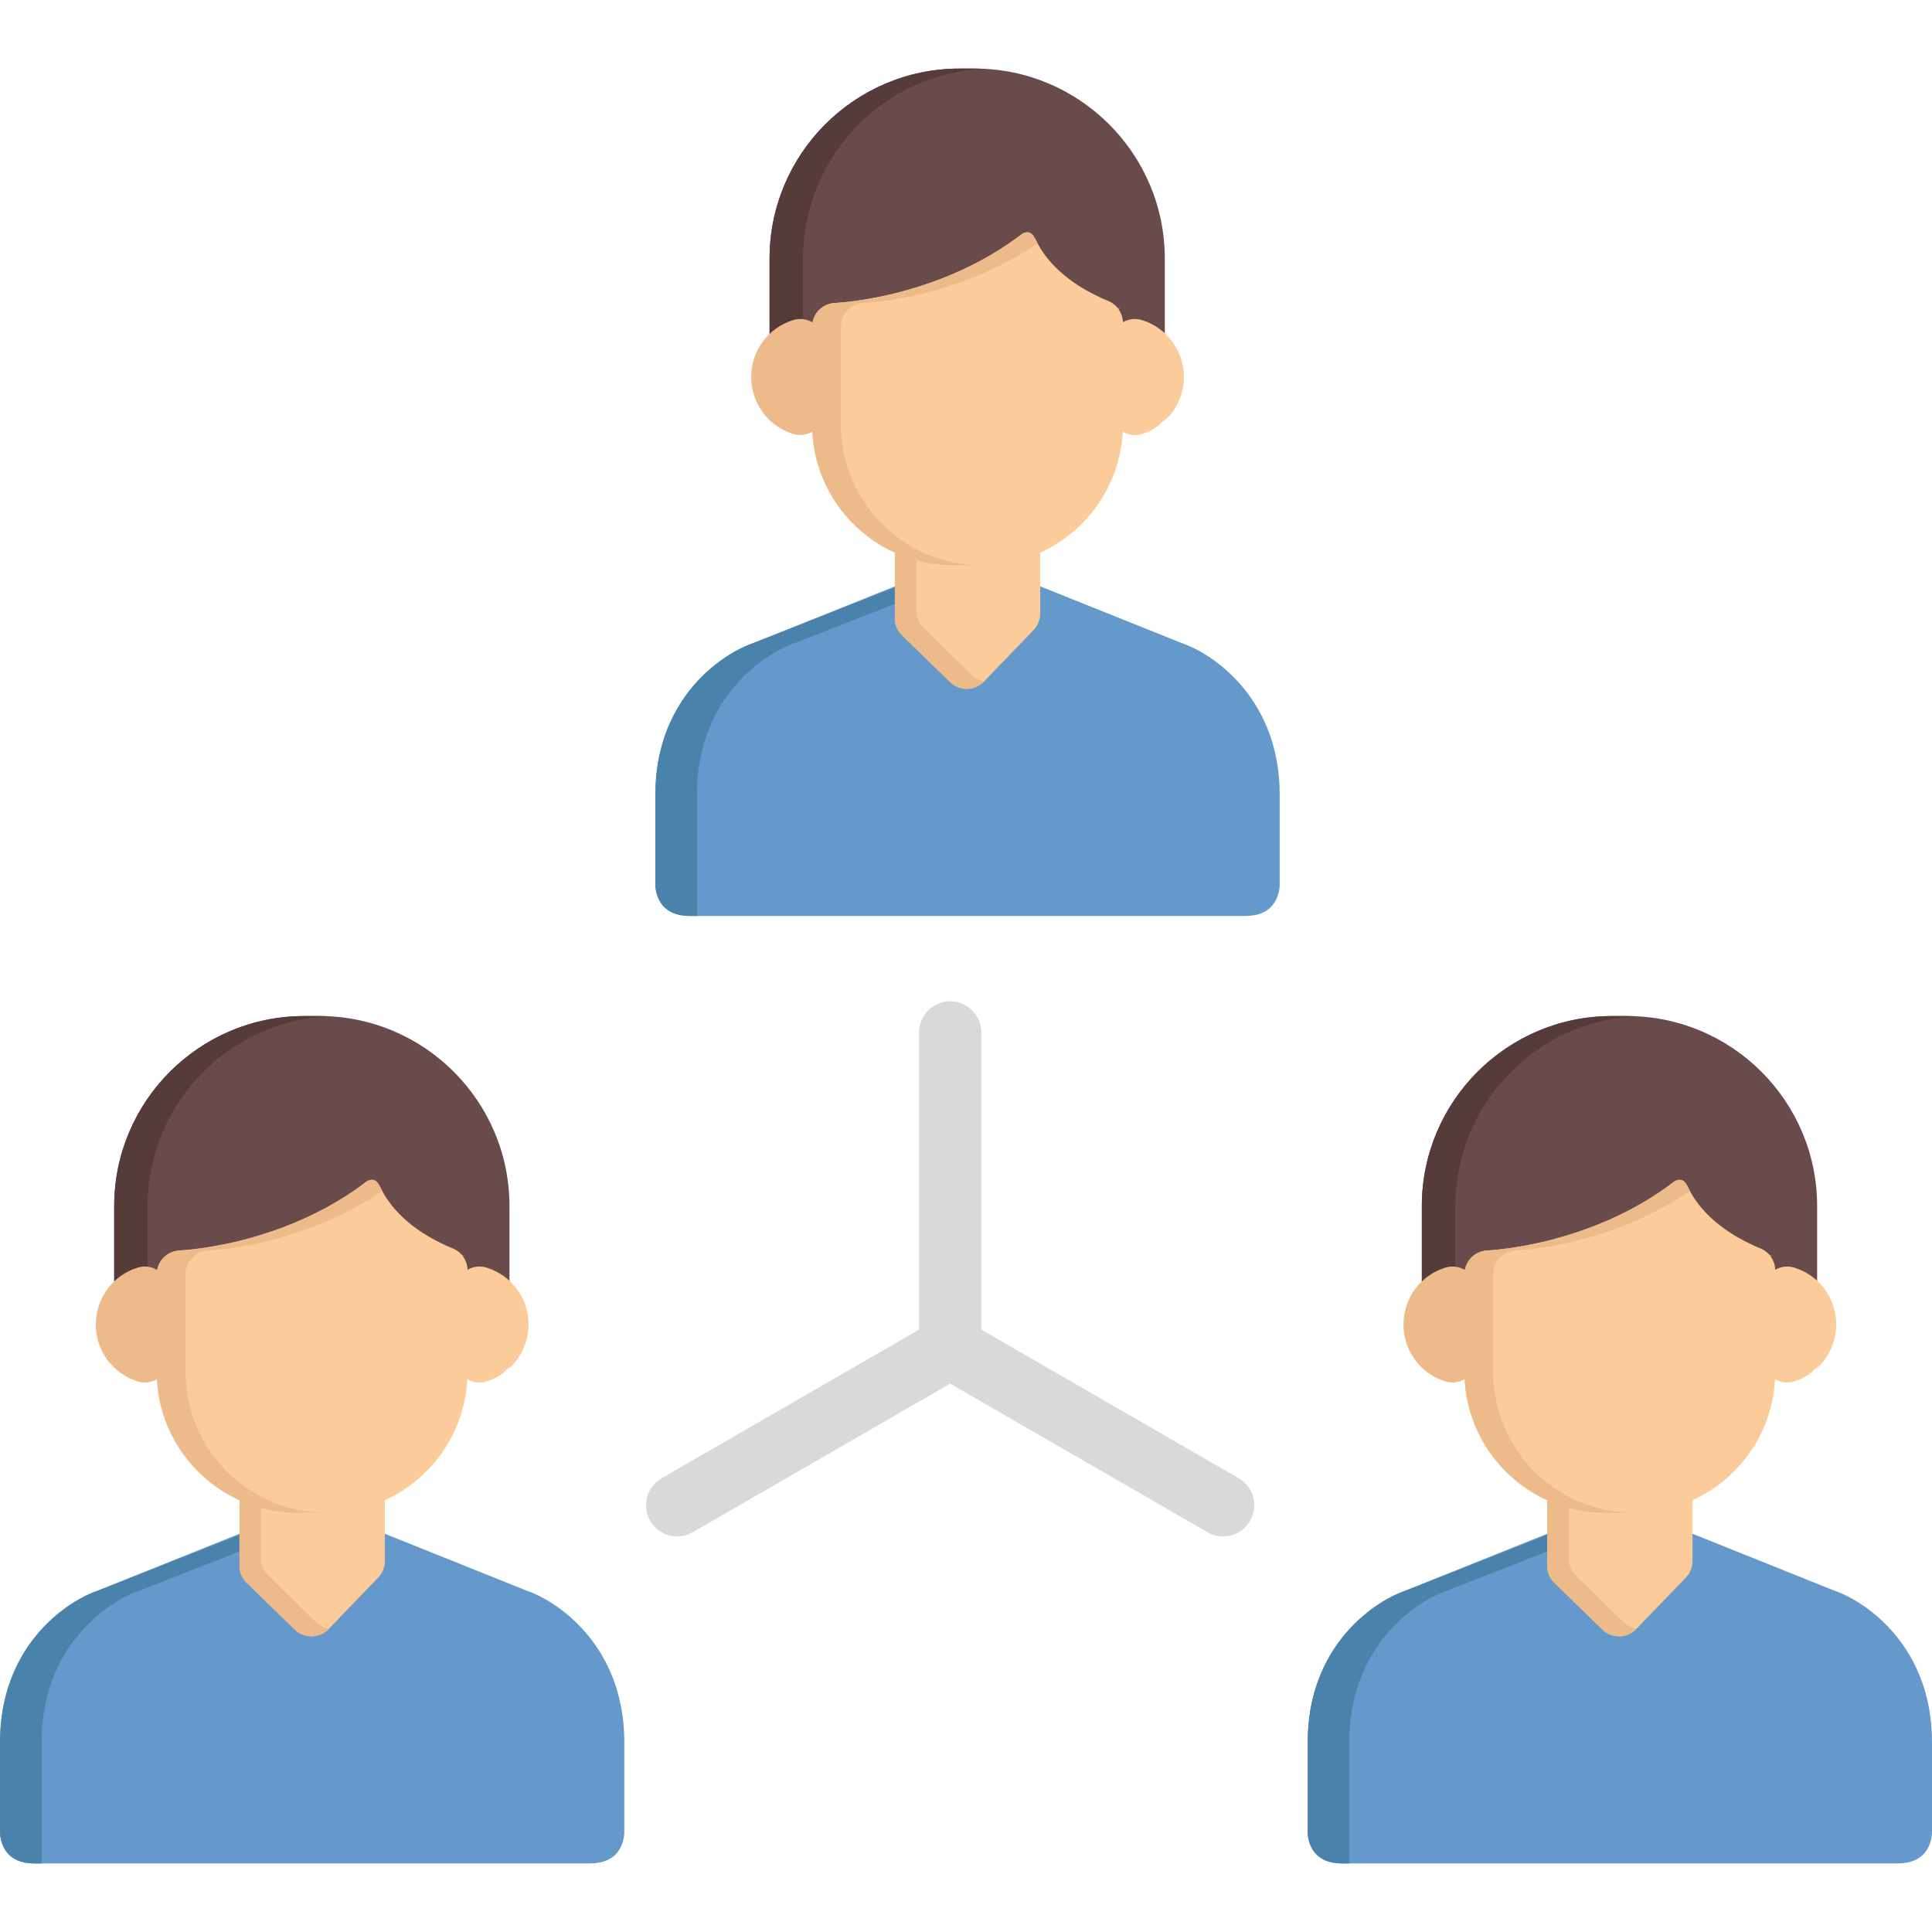
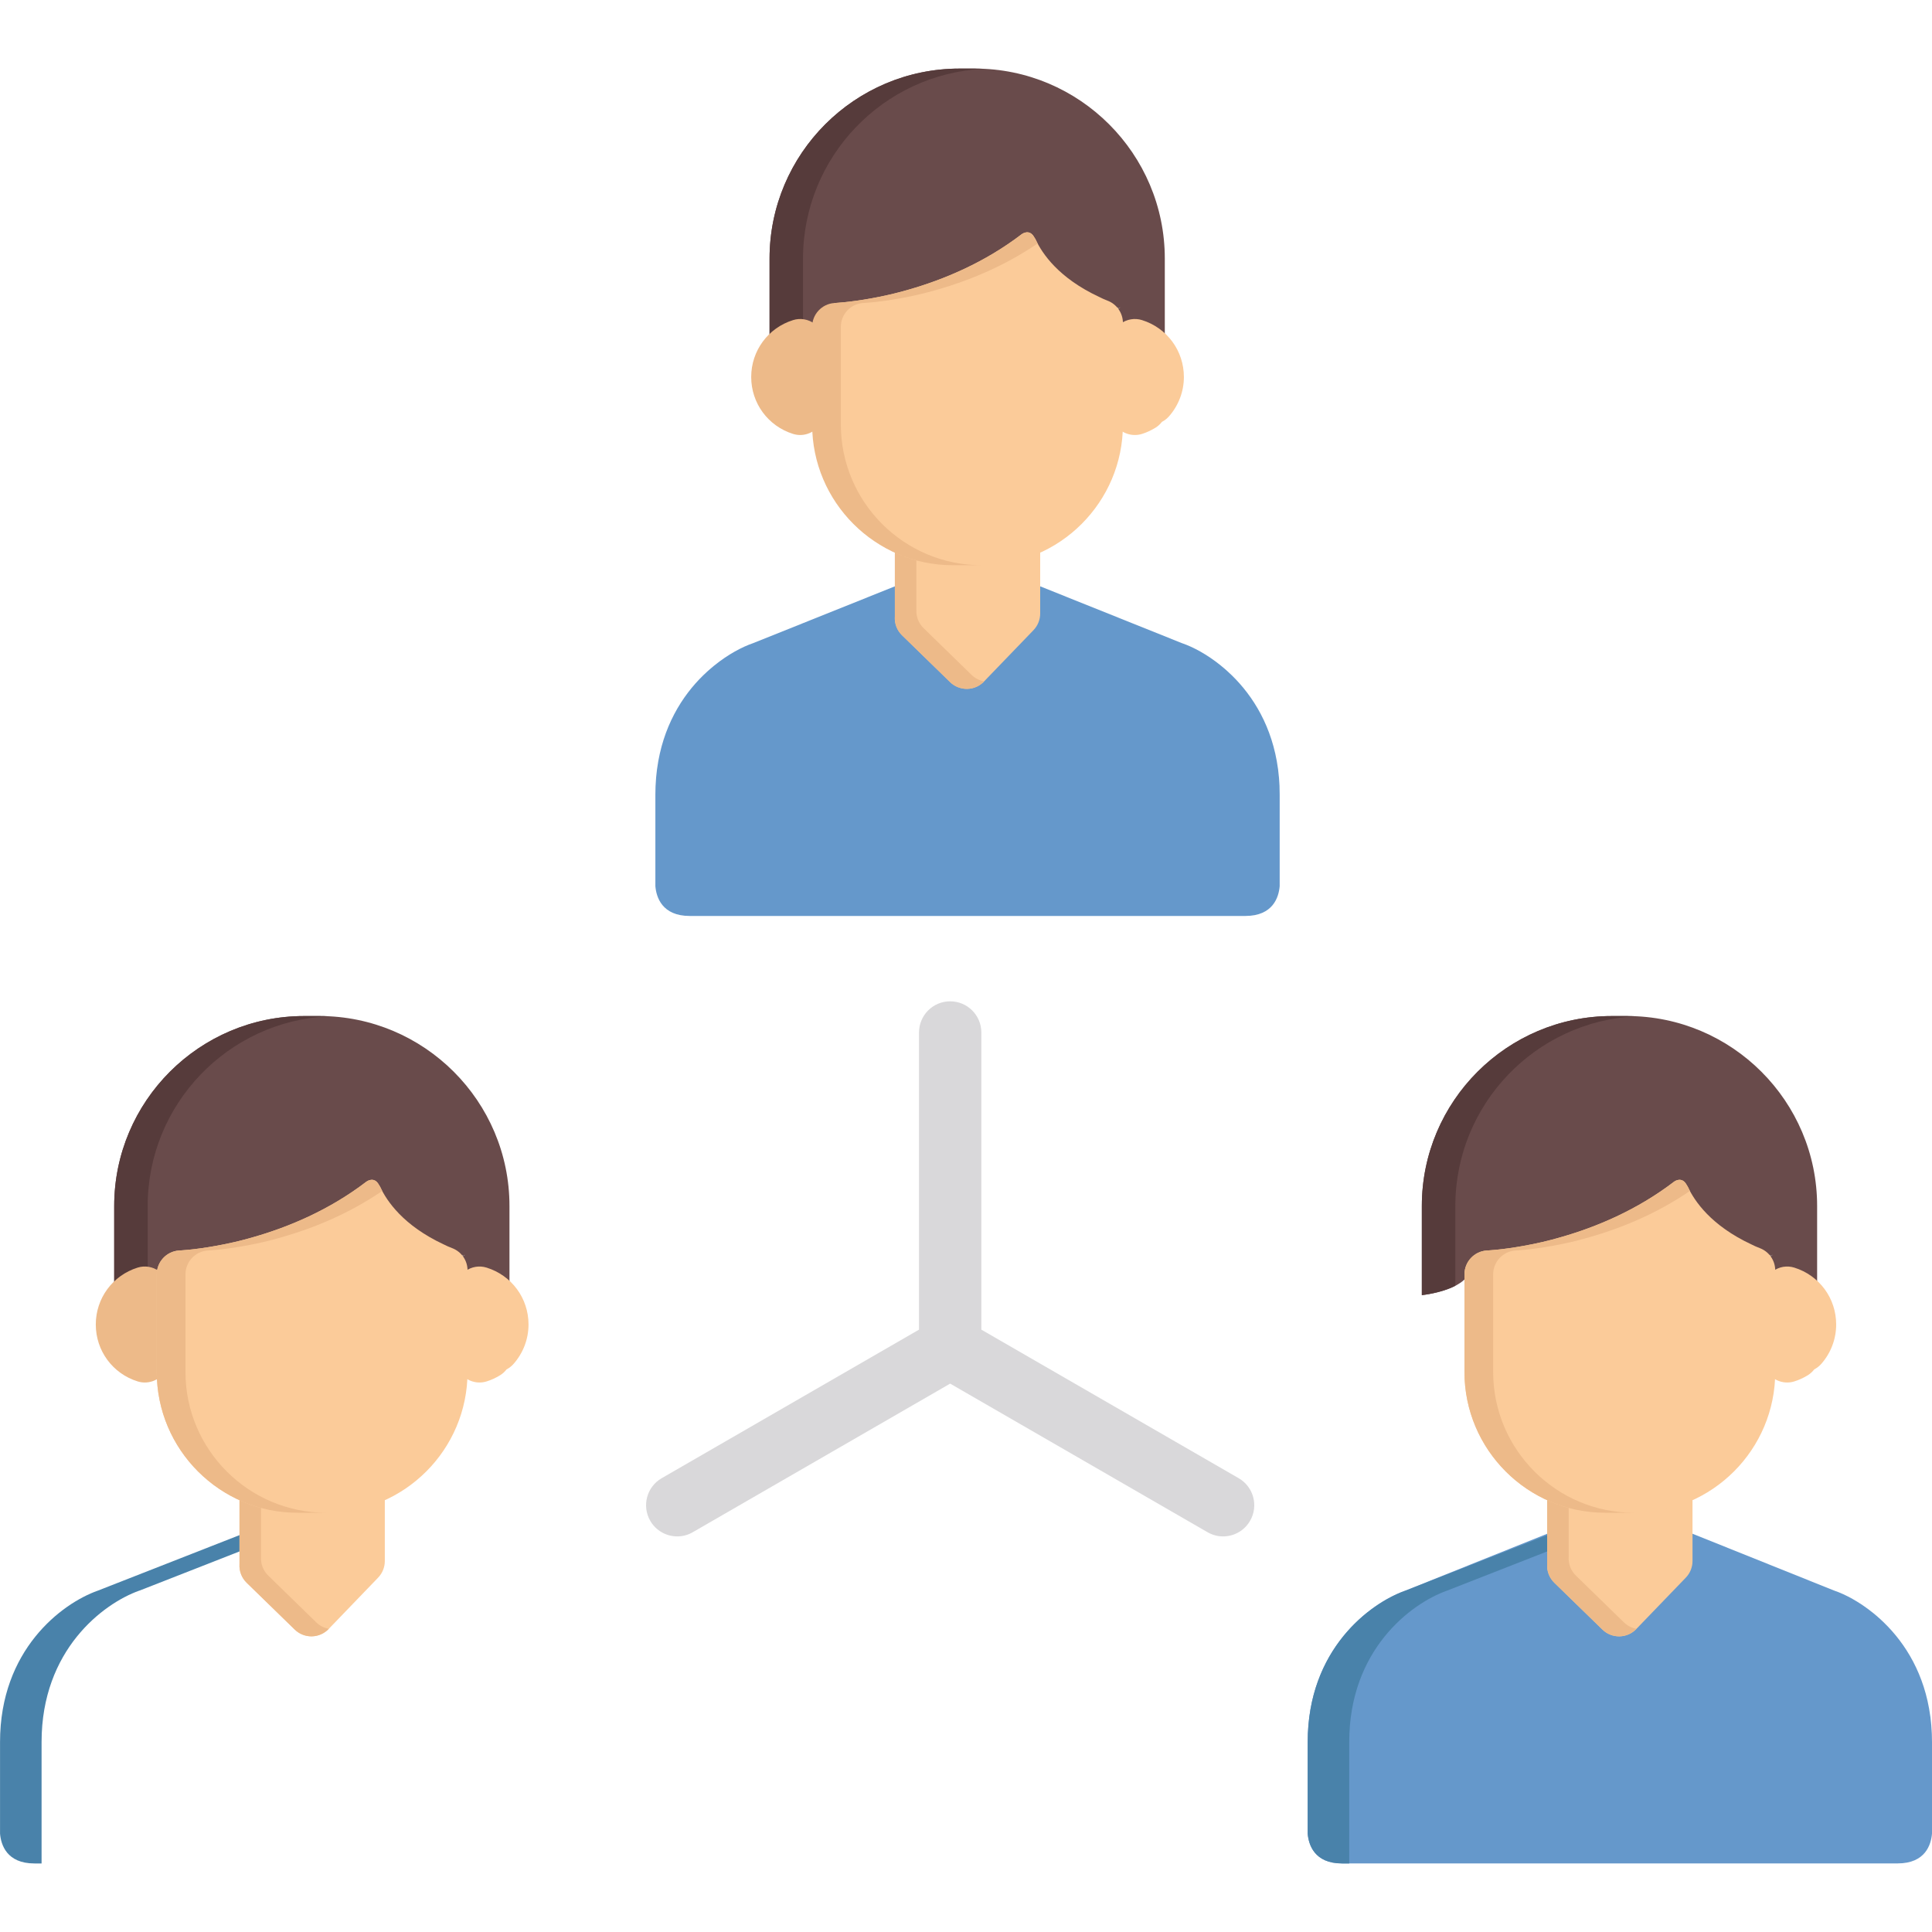
<svg xmlns="http://www.w3.org/2000/svg" width="50" height="50" viewBox="0 0 50 50" fill="none">
  <g clip-path="url(#clip0)">
    <path d="M24.59 25.914C24.145 25.914 23.784 26.275 23.784 26.721V34.411L17.124 38.256C16.738 38.479 16.606 38.972 16.828 39.358C16.978 39.617 17.249 39.762 17.528 39.762C17.665 39.762 17.803 39.727 17.93 39.653L24.59 35.808L31.25 39.653C31.378 39.727 31.516 39.762 31.653 39.762C31.932 39.762 32.203 39.617 32.352 39.358C32.575 38.972 32.443 38.479 32.057 38.256L25.397 34.411V26.721C25.397 26.275 25.036 25.914 24.59 25.914Z" fill="#D9D8DA" />
    <path d="M50 45.082C50 45.016 49.998 44.952 49.996 44.889C49.996 44.88 49.996 44.87 49.995 44.861C49.994 44.829 49.991 44.798 49.989 44.766C49.987 44.725 49.985 44.684 49.981 44.644C49.98 44.628 49.978 44.611 49.976 44.595C49.971 44.54 49.965 44.486 49.959 44.433C49.958 44.429 49.957 44.424 49.956 44.419C49.811 43.331 49.315 42.536 48.758 41.994C48.755 41.991 48.753 41.989 48.75 41.986C48.721 41.958 48.692 41.93 48.662 41.903C48.648 41.89 48.633 41.877 48.618 41.864C48.601 41.849 48.584 41.834 48.567 41.819C48.539 41.795 48.511 41.771 48.482 41.748C48.479 41.746 48.476 41.743 48.473 41.741C48.115 41.452 47.758 41.264 47.477 41.167C47.476 41.166 47.474 41.166 47.473 41.165L47.466 41.163C47.465 41.162 47.464 41.162 47.463 41.162L43.782 39.685L42.862 40.64L41.922 41.556L40.981 40.64L40.061 39.685L36.38 41.162C36.379 41.162 36.378 41.162 36.377 41.163L36.37 41.165C36.369 41.166 36.367 41.166 36.366 41.167C36.086 41.264 35.728 41.452 35.37 41.741C35.367 41.743 35.364 41.746 35.361 41.748C35.333 41.771 35.304 41.795 35.276 41.819C35.259 41.834 35.242 41.849 35.225 41.864C35.21 41.877 35.195 41.89 35.181 41.903C35.151 41.93 35.122 41.958 35.093 41.986C35.09 41.989 35.088 41.991 35.085 41.994C34.528 42.536 34.032 43.331 33.887 44.419C33.886 44.424 33.885 44.429 33.885 44.433C33.878 44.486 33.872 44.54 33.867 44.595C33.865 44.611 33.863 44.628 33.862 44.644C33.858 44.684 33.856 44.725 33.854 44.766C33.852 44.798 33.849 44.829 33.848 44.861C33.847 44.87 33.847 44.88 33.847 44.889C33.845 44.952 33.843 45.016 33.843 45.082V45.667H33.843V47.455C33.867 47.734 34.011 48.225 34.733 48.225H35.613H48.23H49.11C49.832 48.225 49.976 47.734 50 47.455V45.667H50V45.082H50Z" fill="#6598CB" />
    <path d="M40.043 39.728L36.381 41.163L36.37 41.167C35.431 41.502 33.843 42.703 33.843 45.083V47.456C33.867 47.735 34.011 48.226 34.733 48.226H34.918V45.083C34.918 42.703 36.507 41.501 37.445 41.167L37.456 41.163L40.352 40.029L40.043 39.728Z" fill="#4982AA" />
    <path d="M42.111 26.295H41.714C39.003 26.295 36.797 28.501 36.797 31.211V31.867V32.481V33.518C36.797 33.518 37.917 33.407 38.054 32.864L38.054 32.863C38.101 32.812 38.14 32.753 38.168 32.688C38.803 32.669 41.769 32.646 43.463 30.6C43.665 31.192 44.348 32.311 45.664 32.664C45.691 32.735 45.732 32.8 45.781 32.855L45.77 32.864C45.907 33.407 47.027 33.518 47.027 33.518V32.477V31.867V31.211C47.027 28.5 44.821 26.295 42.111 26.295ZM45.817 32.511L45.865 32.477H45.871L45.794 32.534L45.817 32.511ZM45.793 32.526L45.798 32.509L45.815 32.477H45.822L45.802 32.517L45.793 32.526ZM45.663 32.626L45.661 32.624L45.782 32.536L45.753 32.564L45.665 32.629L45.663 32.626ZM45.763 32.598L45.725 32.676C45.725 32.676 45.724 32.676 45.724 32.676L45.719 32.674C45.718 32.673 45.717 32.673 45.716 32.672L45.778 32.549L45.78 32.548L45.763 32.598Z" fill="#694B4B" />
    <path d="M37.664 32.481V31.867V31.211C37.664 28.579 39.743 26.424 42.346 26.301C42.268 26.297 42.189 26.295 42.111 26.295H41.714C39.003 26.295 36.797 28.501 36.797 31.211V31.867V32.481V33.518C36.797 33.518 37.292 33.468 37.664 33.276V32.481H37.664Z" fill="#563B3B" />
    <path d="M46.437 32.806C46.249 32.747 46.044 32.781 45.886 32.898C45.727 33.014 45.633 33.2 45.633 33.397V35.16C45.633 35.357 45.727 35.542 45.885 35.659C45.993 35.738 46.122 35.779 46.252 35.779C46.314 35.779 46.376 35.77 46.436 35.751C46.555 35.714 46.672 35.661 46.783 35.593C46.848 35.553 46.906 35.501 46.952 35.44C47.02 35.404 47.081 35.357 47.133 35.299C47.383 35.016 47.52 34.654 47.52 34.278C47.52 33.599 47.085 33.008 46.437 32.806Z" fill="#FBCB99" />
-     <path d="M37.957 32.898C37.798 32.781 37.594 32.747 37.406 32.805C36.758 33.008 36.322 33.599 36.322 34.278C36.322 34.957 36.758 35.549 37.406 35.751C37.467 35.77 37.529 35.779 37.59 35.779C37.721 35.779 37.849 35.738 37.957 35.659C38.116 35.542 38.21 35.357 38.21 35.16V33.396C38.209 33.199 38.116 33.014 37.957 32.898Z" fill="#EDBA89" />
    <path d="M43.611 38.235C43.49 38.119 43.327 38.058 43.157 38.064L43.136 38.065C43.098 38.066 43.06 38.071 43.023 38.079C42.784 38.132 42.541 38.159 42.3 38.159H41.543C41.295 38.159 41.044 38.131 40.798 38.074C40.614 38.032 40.421 38.076 40.274 38.193C40.126 38.311 40.04 38.489 40.04 38.678V40.478L40.04 40.484C40.03 40.663 40.098 40.837 40.226 40.962L41.47 42.173C41.585 42.286 41.74 42.349 41.902 42.349C41.905 42.349 41.908 42.349 41.912 42.349C42.076 42.346 42.233 42.278 42.347 42.159L43.629 40.829C43.74 40.714 43.802 40.56 43.802 40.4V38.682C43.802 38.514 43.733 38.352 43.611 38.235Z" fill="#FBCB99" />
    <path d="M42.027 41.987L40.783 40.775C40.655 40.651 40.587 40.476 40.597 40.298L40.598 40.292V38.491C40.598 38.333 40.659 38.182 40.766 38.068C40.592 38.038 40.412 38.082 40.274 38.193C40.126 38.31 40.04 38.488 40.04 38.677V40.477L40.04 40.483C40.03 40.662 40.098 40.836 40.226 40.961L41.47 42.172C41.585 42.285 41.74 42.348 41.902 42.348C41.905 42.348 41.908 42.348 41.912 42.348C42.076 42.345 42.233 42.277 42.347 42.158L42.353 42.153C42.231 42.132 42.117 42.075 42.027 41.987Z" fill="#EDBA89" />
    <path d="M45.54 32.3C45.465 32.272 45.395 32.24 45.326 32.205C44.286 31.72 43.854 31.088 43.68 30.712C43.67 30.698 43.66 30.682 43.649 30.662C43.525 30.434 43.331 30.578 43.331 30.578L43.33 30.578C42.359 31.323 41.298 31.759 40.416 32.012C40.072 32.114 39.743 32.187 39.446 32.24C38.855 32.349 38.474 32.363 38.474 32.363C38.151 32.386 37.9 32.656 37.9 32.981V35.506C37.9 37.515 39.534 39.15 41.543 39.15H42.3C44.309 39.15 45.943 37.515 45.943 35.506V32.88C45.943 32.621 45.783 32.39 45.54 32.3Z" fill="#FBCB99" />
    <path d="M38.643 35.507V32.981C38.643 32.656 38.894 32.386 39.217 32.363C39.217 32.363 39.597 32.349 40.189 32.24C40.486 32.187 40.815 32.114 41.159 32.012C41.939 31.788 42.86 31.42 43.735 30.822C43.715 30.784 43.696 30.747 43.68 30.712C43.67 30.698 43.66 30.682 43.649 30.662C43.525 30.434 43.331 30.578 43.331 30.578L43.33 30.578C42.359 31.323 41.298 31.759 40.416 32.012C40.072 32.114 39.743 32.187 39.446 32.24C38.855 32.349 38.474 32.363 38.474 32.363C38.151 32.386 37.9 32.656 37.9 32.981V35.506C37.9 37.515 39.534 39.15 41.543 39.15H42.286C40.277 39.15 38.643 37.515 38.643 35.507Z" fill="#EDBA89" />
    <path d="M33.118 20.562C33.118 20.497 33.117 20.433 33.114 20.369C33.114 20.36 33.114 20.351 33.114 20.342C33.112 20.31 33.109 20.278 33.108 20.246C33.105 20.206 33.103 20.165 33.1 20.125C33.098 20.108 33.096 20.092 33.094 20.075C33.089 20.021 33.084 19.966 33.077 19.913C33.076 19.909 33.075 19.905 33.075 19.9C32.929 18.811 32.433 18.016 31.876 17.474C31.873 17.472 31.871 17.469 31.868 17.467C31.839 17.438 31.81 17.411 31.78 17.384C31.766 17.37 31.751 17.358 31.737 17.345C31.72 17.33 31.703 17.314 31.685 17.3C31.657 17.275 31.629 17.252 31.6 17.229C31.597 17.226 31.594 17.224 31.591 17.221C31.233 16.932 30.876 16.744 30.595 16.647C30.594 16.647 30.593 16.646 30.591 16.646L30.584 16.643C30.583 16.643 30.582 16.642 30.581 16.642L26.9 15.166L25.98 16.121L25.04 17.037L24.099 16.121L23.18 15.166L19.498 16.642C19.497 16.642 19.496 16.643 19.495 16.643L19.488 16.646C19.487 16.646 19.485 16.647 19.484 16.647C19.204 16.744 18.846 16.932 18.489 17.221C18.485 17.224 18.482 17.226 18.479 17.229C18.451 17.252 18.423 17.275 18.394 17.3C18.377 17.314 18.36 17.329 18.343 17.345C18.328 17.358 18.314 17.37 18.299 17.384C18.27 17.411 18.24 17.439 18.211 17.467C18.209 17.469 18.206 17.472 18.203 17.474C17.646 18.016 17.151 18.811 17.005 19.9C17.004 19.904 17.003 19.909 17.003 19.913C16.996 19.966 16.99 20.021 16.985 20.075C16.983 20.092 16.981 20.108 16.98 20.125C16.976 20.165 16.974 20.206 16.972 20.246C16.97 20.278 16.967 20.31 16.966 20.342C16.965 20.351 16.965 20.36 16.965 20.369C16.963 20.433 16.961 20.497 16.961 20.562V21.147H16.961V22.935C16.985 23.214 17.13 23.705 17.851 23.705H18.731H31.348H32.228C32.95 23.705 33.094 23.214 33.118 22.935V21.147H33.118L33.118 20.562Z" fill="#6598CB" />
-     <path d="M23.161 15.207L19.498 16.641L19.487 16.645C18.549 16.98 16.96 18.181 16.96 20.561V22.935C16.985 23.214 17.129 23.704 17.85 23.704H18.036V20.561C18.036 18.181 19.624 16.98 20.563 16.645L20.574 16.641L23.469 15.507L23.161 15.207Z" fill="#4982AA" />
    <path d="M25.229 1.775H24.832C22.121 1.775 19.916 3.981 19.916 6.692V7.348V7.961V8.998C19.916 8.998 21.035 8.887 21.173 8.344L21.172 8.344C21.219 8.292 21.259 8.234 21.287 8.168C21.922 8.149 24.888 8.126 26.581 6.081C26.784 6.672 27.467 7.792 28.783 8.144C28.81 8.216 28.85 8.28 28.9 8.336L28.889 8.344C29.026 8.887 30.145 8.998 30.145 8.998V7.957V7.347V6.692C30.145 3.981 27.94 1.775 25.229 1.775ZM28.936 7.991L28.983 7.957H28.99L28.913 8.014L28.936 7.991ZM28.912 8.006L28.917 7.989L28.933 7.957H28.94L28.921 7.998L28.912 8.006ZM28.781 8.107L28.779 8.104L28.901 8.017L28.872 8.044L28.783 8.11L28.781 8.107ZM28.881 8.078L28.843 8.157C28.843 8.157 28.843 8.157 28.843 8.157L28.837 8.154C28.836 8.154 28.835 8.153 28.834 8.153L28.896 8.03L28.898 8.028L28.881 8.078Z" fill="#694B4B" />
    <path d="M20.782 7.961V7.348V6.692C20.782 4.06 22.861 1.904 25.464 1.781C25.386 1.778 25.307 1.775 25.229 1.775H24.832C22.121 1.775 19.916 3.981 19.916 6.692V7.348V7.961V8.998C19.916 8.998 20.41 8.949 20.782 8.757L20.782 7.961Z" fill="#563B3B" />
    <path d="M29.555 8.284C29.367 8.225 29.162 8.26 29.004 8.376C28.845 8.493 28.752 8.678 28.752 8.875V10.639C28.752 10.835 28.845 11.021 29.003 11.137C29.111 11.217 29.24 11.258 29.37 11.258C29.432 11.258 29.494 11.249 29.555 11.23C29.673 11.193 29.79 11.139 29.901 11.071C29.966 11.031 30.024 10.979 30.07 10.918C30.139 10.883 30.2 10.835 30.251 10.778C30.501 10.495 30.639 10.132 30.639 9.757C30.639 9.078 30.203 8.486 29.555 8.284Z" fill="#FBCB99" />
    <path d="M21.076 8.376C20.917 8.26 20.713 8.225 20.525 8.284C19.877 8.486 19.441 9.078 19.441 9.757C19.441 10.435 19.877 11.027 20.525 11.23C20.585 11.248 20.647 11.258 20.709 11.258C20.839 11.258 20.968 11.216 21.076 11.137C21.235 11.021 21.328 10.835 21.328 10.639V8.875C21.328 8.678 21.235 8.493 21.076 8.376Z" fill="#EDBA89" />
    <path d="M26.73 13.714C26.608 13.597 26.445 13.536 26.275 13.542L26.254 13.543C26.216 13.545 26.179 13.55 26.142 13.558C25.902 13.611 25.659 13.638 25.418 13.638H24.661C24.413 13.638 24.162 13.609 23.916 13.553C23.732 13.511 23.539 13.555 23.392 13.672C23.244 13.789 23.159 13.968 23.159 14.156V15.957L23.158 15.963C23.148 16.141 23.216 16.316 23.344 16.44L24.588 17.652C24.704 17.765 24.859 17.827 25.02 17.827C25.023 17.827 25.026 17.827 25.03 17.827C25.194 17.825 25.351 17.756 25.466 17.637L26.747 16.308C26.858 16.192 26.92 16.038 26.92 15.878V14.161C26.921 13.992 26.852 13.831 26.73 13.714Z" fill="#FBCB99" />
    <path d="M25.145 17.467L23.902 16.256C23.774 16.131 23.706 15.957 23.716 15.778L23.716 15.772V13.972C23.716 13.813 23.777 13.662 23.884 13.548C23.71 13.518 23.531 13.562 23.392 13.673C23.245 13.79 23.159 13.969 23.159 14.157V15.958L23.159 15.964C23.149 16.143 23.217 16.317 23.345 16.442L24.588 17.653C24.704 17.766 24.859 17.829 25.02 17.829C25.024 17.829 25.027 17.829 25.03 17.829C25.195 17.826 25.352 17.758 25.466 17.639L25.472 17.633C25.349 17.612 25.235 17.555 25.145 17.467Z" fill="#EDBA89" />
-     <path d="M28.658 7.779C28.583 7.751 28.512 7.718 28.444 7.683C27.403 7.198 26.972 6.567 26.798 6.19C26.788 6.176 26.777 6.16 26.767 6.141C26.642 5.912 26.448 6.057 26.448 6.057L26.448 6.056C25.476 6.802 24.415 7.237 23.533 7.491C23.19 7.592 22.861 7.666 22.564 7.719C21.972 7.827 21.592 7.842 21.592 7.842C21.268 7.865 21.018 8.135 21.018 8.459V10.985C21.018 12.994 22.652 14.628 24.661 14.628H25.418C27.426 14.628 29.061 12.994 29.061 10.985V8.358C29.061 8.1 28.9 7.869 28.658 7.779Z" fill="#FBCB99" />
+     <path d="M28.658 7.779C28.583 7.751 28.512 7.718 28.444 7.683C27.403 7.198 26.972 6.567 26.798 6.19C26.788 6.176 26.777 6.16 26.767 6.141C26.642 5.912 26.448 6.057 26.448 6.057L26.448 6.056C25.476 6.802 24.415 7.237 23.533 7.491C23.19 7.592 22.861 7.666 22.564 7.719C21.972 7.827 21.592 7.842 21.592 7.842V10.985C21.018 12.994 22.652 14.628 24.661 14.628H25.418C27.426 14.628 29.061 12.994 29.061 10.985V8.358C29.061 8.1 28.9 7.869 28.658 7.779Z" fill="#FBCB99" />
    <path d="M21.761 10.985V8.459C21.761 8.135 22.011 7.865 22.335 7.842C22.335 7.842 22.715 7.827 23.306 7.719C23.604 7.666 23.933 7.592 24.276 7.491C25.057 7.266 25.978 6.899 26.853 6.301C26.832 6.262 26.814 6.225 26.798 6.19C26.788 6.176 26.777 6.16 26.767 6.141C26.642 5.912 26.448 6.057 26.448 6.057L26.448 6.056C25.476 6.802 24.415 7.237 23.533 7.491C23.19 7.592 22.861 7.666 22.564 7.719C21.972 7.827 21.592 7.842 21.592 7.842C21.268 7.865 21.018 8.135 21.018 8.459V10.985C21.018 12.994 22.652 14.628 24.661 14.628H25.403C23.395 14.628 21.761 12.994 21.761 10.985Z" fill="#EDBA89" />
-     <path d="M16.157 45.082C16.157 45.016 16.155 44.952 16.153 44.889C16.153 44.88 16.153 44.87 16.152 44.861C16.151 44.829 16.148 44.798 16.146 44.766C16.144 44.725 16.142 44.684 16.138 44.644C16.137 44.628 16.135 44.611 16.133 44.595C16.128 44.54 16.122 44.486 16.116 44.433C16.115 44.429 16.114 44.424 16.113 44.419C15.968 43.331 15.472 42.536 14.915 41.994C14.912 41.991 14.91 41.989 14.907 41.986C14.878 41.958 14.849 41.93 14.819 41.903C14.805 41.89 14.79 41.877 14.775 41.864C14.758 41.849 14.741 41.834 14.724 41.819C14.696 41.795 14.668 41.771 14.639 41.748C14.636 41.746 14.633 41.743 14.63 41.741C14.272 41.452 13.915 41.264 13.634 41.167C13.633 41.166 13.632 41.166 13.63 41.165L13.623 41.163C13.622 41.162 13.621 41.162 13.62 41.162L9.939 39.685L9.019 40.64L8.079 41.556L7.138 40.64L6.218 39.685L2.537 41.162C2.536 41.162 2.535 41.162 2.534 41.163L2.527 41.165C2.526 41.166 2.525 41.166 2.523 41.167C2.243 41.264 1.885 41.452 1.528 41.741C1.525 41.743 1.521 41.746 1.518 41.748C1.49 41.771 1.462 41.795 1.433 41.819C1.416 41.834 1.399 41.849 1.382 41.864C1.367 41.877 1.353 41.89 1.338 41.903C1.309 41.93 1.279 41.958 1.25 41.986C1.248 41.989 1.245 41.991 1.242 41.994C0.685 42.536 0.19 43.331 0.044 44.419C0.043 44.424 0.042 44.429 0.042 44.433C0.035 44.486 0.029 44.54 0.024 44.595C0.023 44.611 0.02 44.628 0.019 44.644C0.016 44.684 0.013 44.725 0.011 44.766C0.009 44.798 0.006 44.829 0.005 44.861C0.005 44.87 0.005 44.88 0.004 44.889C0.002 44.952 0 45.016 0 45.082V45.667H9.76561e-05V47.455C0.024 47.734 0.169 48.225 0.89 48.225H1.77H14.387H15.267C15.989 48.225 16.133 47.734 16.157 47.455V45.667H16.157V45.082Z" fill="#6598CB" />
    <path d="M6.201 39.728L2.539 41.163L2.528 41.167C1.589 41.501 0.001 42.703 0.001 45.083V47.456C0.025 47.735 0.169 48.226 0.891 48.226H1.076V45.083C1.076 42.703 2.665 41.501 3.603 41.166L3.615 41.163L6.51 40.029L6.201 39.728Z" fill="#4982AA" />
    <path d="M8.269 26.295H7.872C5.161 26.295 2.956 28.501 2.956 31.211V31.867V32.481V33.518C2.956 33.518 4.075 33.407 4.213 32.864L4.212 32.863C4.259 32.812 4.299 32.753 4.326 32.688C4.961 32.669 7.927 32.646 9.621 30.6C9.823 31.192 10.507 32.311 11.822 32.664C11.849 32.735 11.89 32.8 11.939 32.855L11.928 32.864C12.066 33.407 13.185 33.518 13.185 33.518V32.477V31.867V31.211C13.185 28.5 10.979 26.295 8.269 26.295ZM11.975 32.511L12.023 32.477H12.029L11.952 32.534L11.975 32.511ZM11.951 32.526L11.957 32.509L11.973 32.477H11.98L11.96 32.517L11.951 32.526ZM11.821 32.626L11.819 32.624L11.94 32.536L11.911 32.564L11.823 32.629L11.821 32.626ZM11.921 32.598L11.883 32.676C11.883 32.676 11.883 32.676 11.882 32.676L11.877 32.674C11.876 32.673 11.875 32.673 11.874 32.672L11.936 32.549L11.938 32.548L11.921 32.598Z" fill="#694B4B" />
    <path d="M3.822 32.481V31.867V31.211C3.822 28.579 5.901 26.424 8.503 26.301C8.425 26.297 8.347 26.295 8.268 26.295H7.871C5.16 26.295 2.955 28.501 2.955 31.211V31.867V32.481V33.518C2.955 33.518 3.45 33.468 3.822 33.276C3.822 33.276 3.822 32.481 3.822 32.481Z" fill="#563B3B" />
    <path d="M12.594 32.806C12.406 32.747 12.202 32.781 12.043 32.898C11.885 33.014 11.791 33.2 11.791 33.397V35.16C11.791 35.357 11.885 35.542 12.043 35.659C12.151 35.738 12.28 35.779 12.41 35.779C12.472 35.779 12.534 35.77 12.594 35.751C12.713 35.714 12.829 35.661 12.94 35.593C13.006 35.553 13.063 35.501 13.11 35.44C13.178 35.404 13.239 35.357 13.29 35.299C13.54 35.016 13.678 34.654 13.678 34.278C13.678 33.599 13.243 33.008 12.594 32.806Z" fill="#FBCB99" />
    <path d="M4.114 32.898C3.956 32.781 3.751 32.747 3.563 32.805C2.915 33.008 2.479 33.599 2.479 34.278C2.479 34.957 2.915 35.549 3.563 35.751C3.624 35.77 3.686 35.779 3.748 35.779C3.878 35.779 4.007 35.738 4.115 35.659C4.273 35.542 4.367 35.357 4.367 35.16V33.396C4.367 33.199 4.273 33.014 4.114 32.898Z" fill="#EDBA89" />
    <path d="M9.769 38.235C9.647 38.119 9.484 38.058 9.314 38.064L9.293 38.065C9.255 38.066 9.218 38.071 9.181 38.079C8.941 38.132 8.698 38.159 8.457 38.159H7.7C7.452 38.159 7.201 38.131 6.955 38.074C6.771 38.032 6.578 38.076 6.431 38.193C6.284 38.311 6.198 38.489 6.198 38.678V40.478L6.197 40.484C6.187 40.663 6.255 40.837 6.383 40.962L7.627 42.173C7.743 42.286 7.898 42.349 8.059 42.349C8.062 42.349 8.066 42.349 8.069 42.349C8.233 42.346 8.39 42.278 8.505 42.159L9.786 40.829C9.897 40.714 9.959 40.56 9.959 40.4V38.682C9.959 38.514 9.891 38.352 9.769 38.235Z" fill="#FBCB99" />
    <path d="M8.185 41.987L6.941 40.775C6.813 40.651 6.745 40.476 6.755 40.298L6.755 40.292V38.491C6.755 38.333 6.817 38.182 6.923 38.068C6.749 38.038 6.57 38.082 6.431 38.193C6.284 38.31 6.198 38.488 6.198 38.677V40.477L6.198 40.483C6.188 40.662 6.256 40.836 6.384 40.961L7.627 42.172C7.743 42.285 7.898 42.348 8.059 42.348C8.063 42.348 8.066 42.348 8.069 42.348C8.234 42.345 8.391 42.277 8.505 42.158L8.511 42.153C8.388 42.132 8.275 42.075 8.185 41.987Z" fill="#EDBA89" />
    <path d="M11.698 32.3C11.623 32.272 11.552 32.24 11.483 32.205C10.443 31.72 10.011 31.088 9.837 30.712C9.827 30.698 9.817 30.682 9.806 30.662C9.682 30.434 9.488 30.578 9.488 30.578L9.487 30.578C8.516 31.323 7.455 31.759 6.573 32.012C6.23 32.114 5.901 32.187 5.603 32.24C5.012 32.349 4.632 32.363 4.632 32.363C4.308 32.386 4.057 32.656 4.057 32.981V35.506C4.057 37.515 5.691 39.15 7.7 39.15H8.457C10.466 39.15 12.1 37.515 12.1 35.506V32.88C12.101 32.621 11.94 32.39 11.698 32.3Z" fill="#FBCB99" />
    <path d="M4.8 35.507V32.981C4.8 32.656 5.051 32.386 5.375 32.363C5.375 32.363 5.755 32.349 6.346 32.24C6.644 32.187 6.973 32.114 7.316 32.012C8.097 31.788 9.017 31.42 9.892 30.822C9.872 30.784 9.854 30.747 9.837 30.712C9.827 30.698 9.817 30.682 9.806 30.662C9.682 30.434 9.488 30.578 9.488 30.578L9.487 30.578C8.516 31.323 7.455 31.759 6.573 32.012C6.23 32.114 5.901 32.187 5.603 32.24C5.012 32.349 4.632 32.363 4.632 32.363C4.308 32.386 4.057 32.656 4.057 32.981V35.506C4.057 37.515 5.691 39.15 7.7 39.15H8.443C6.435 39.15 4.8 37.515 4.8 35.507Z" fill="#EDBA89" />
  </g>
  <defs>
    <clipPath id="clip0">
      <rect width="50" height="50" fill="white" />
    </clipPath>
  </defs>
</svg>